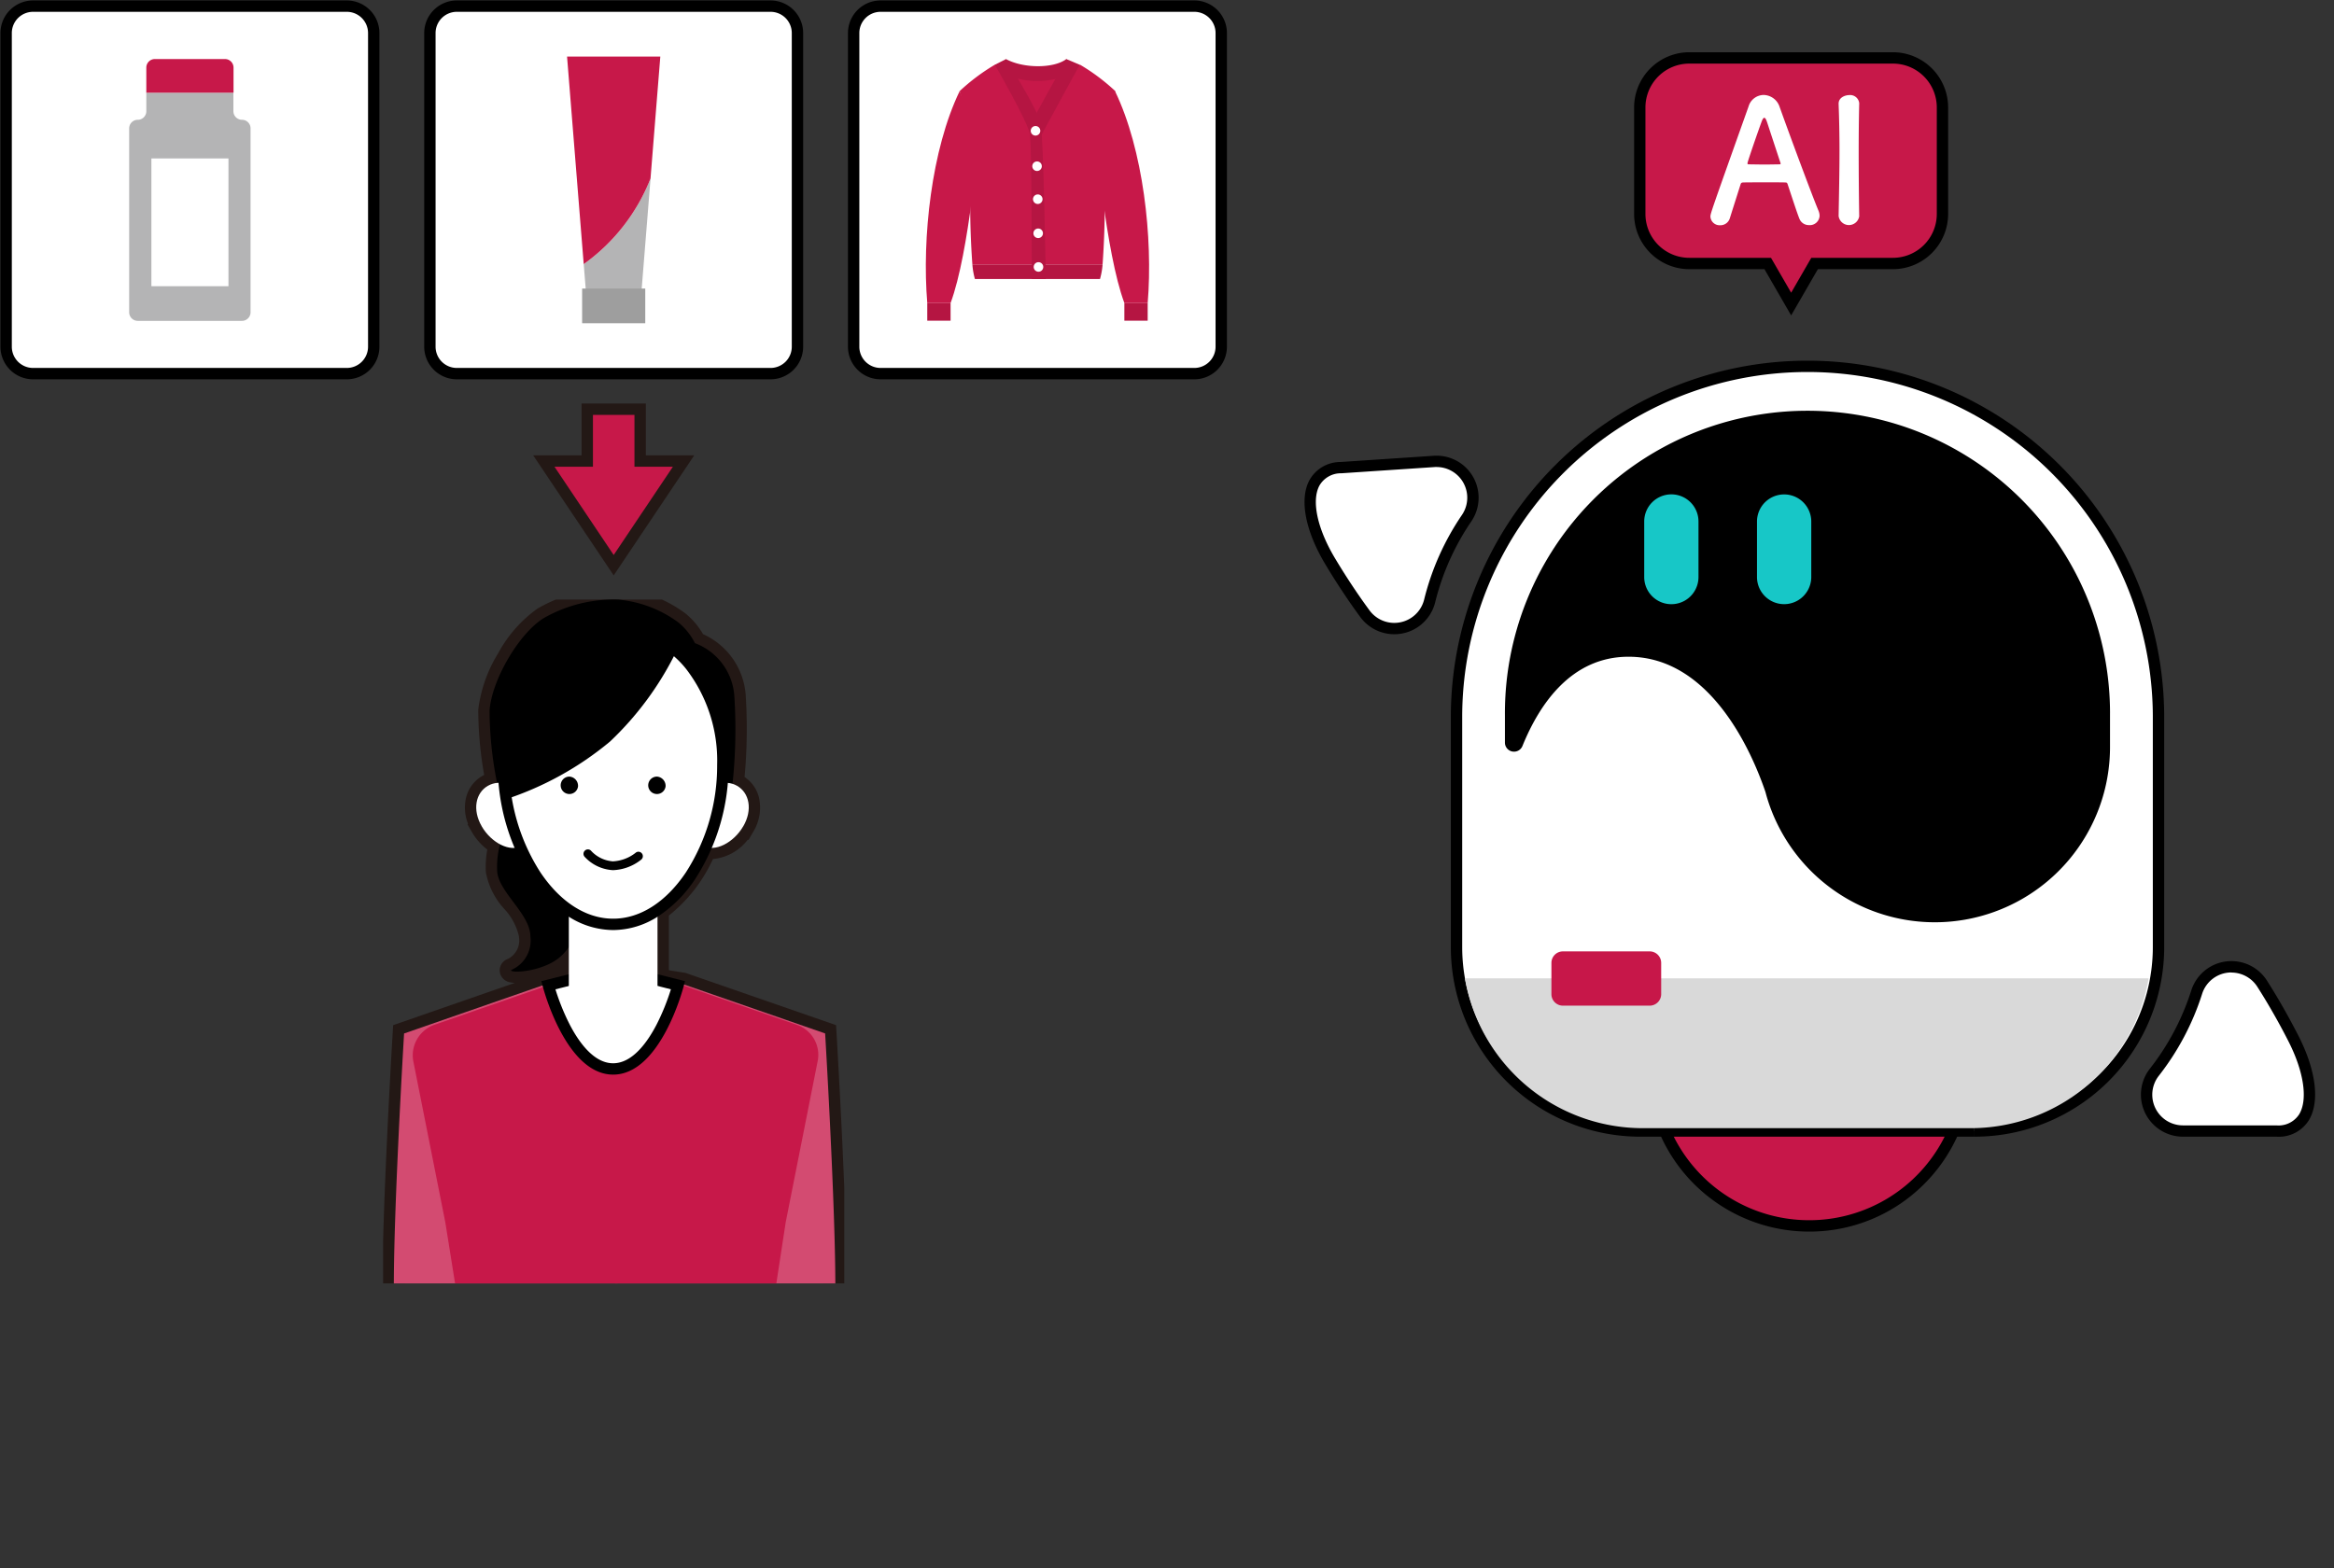
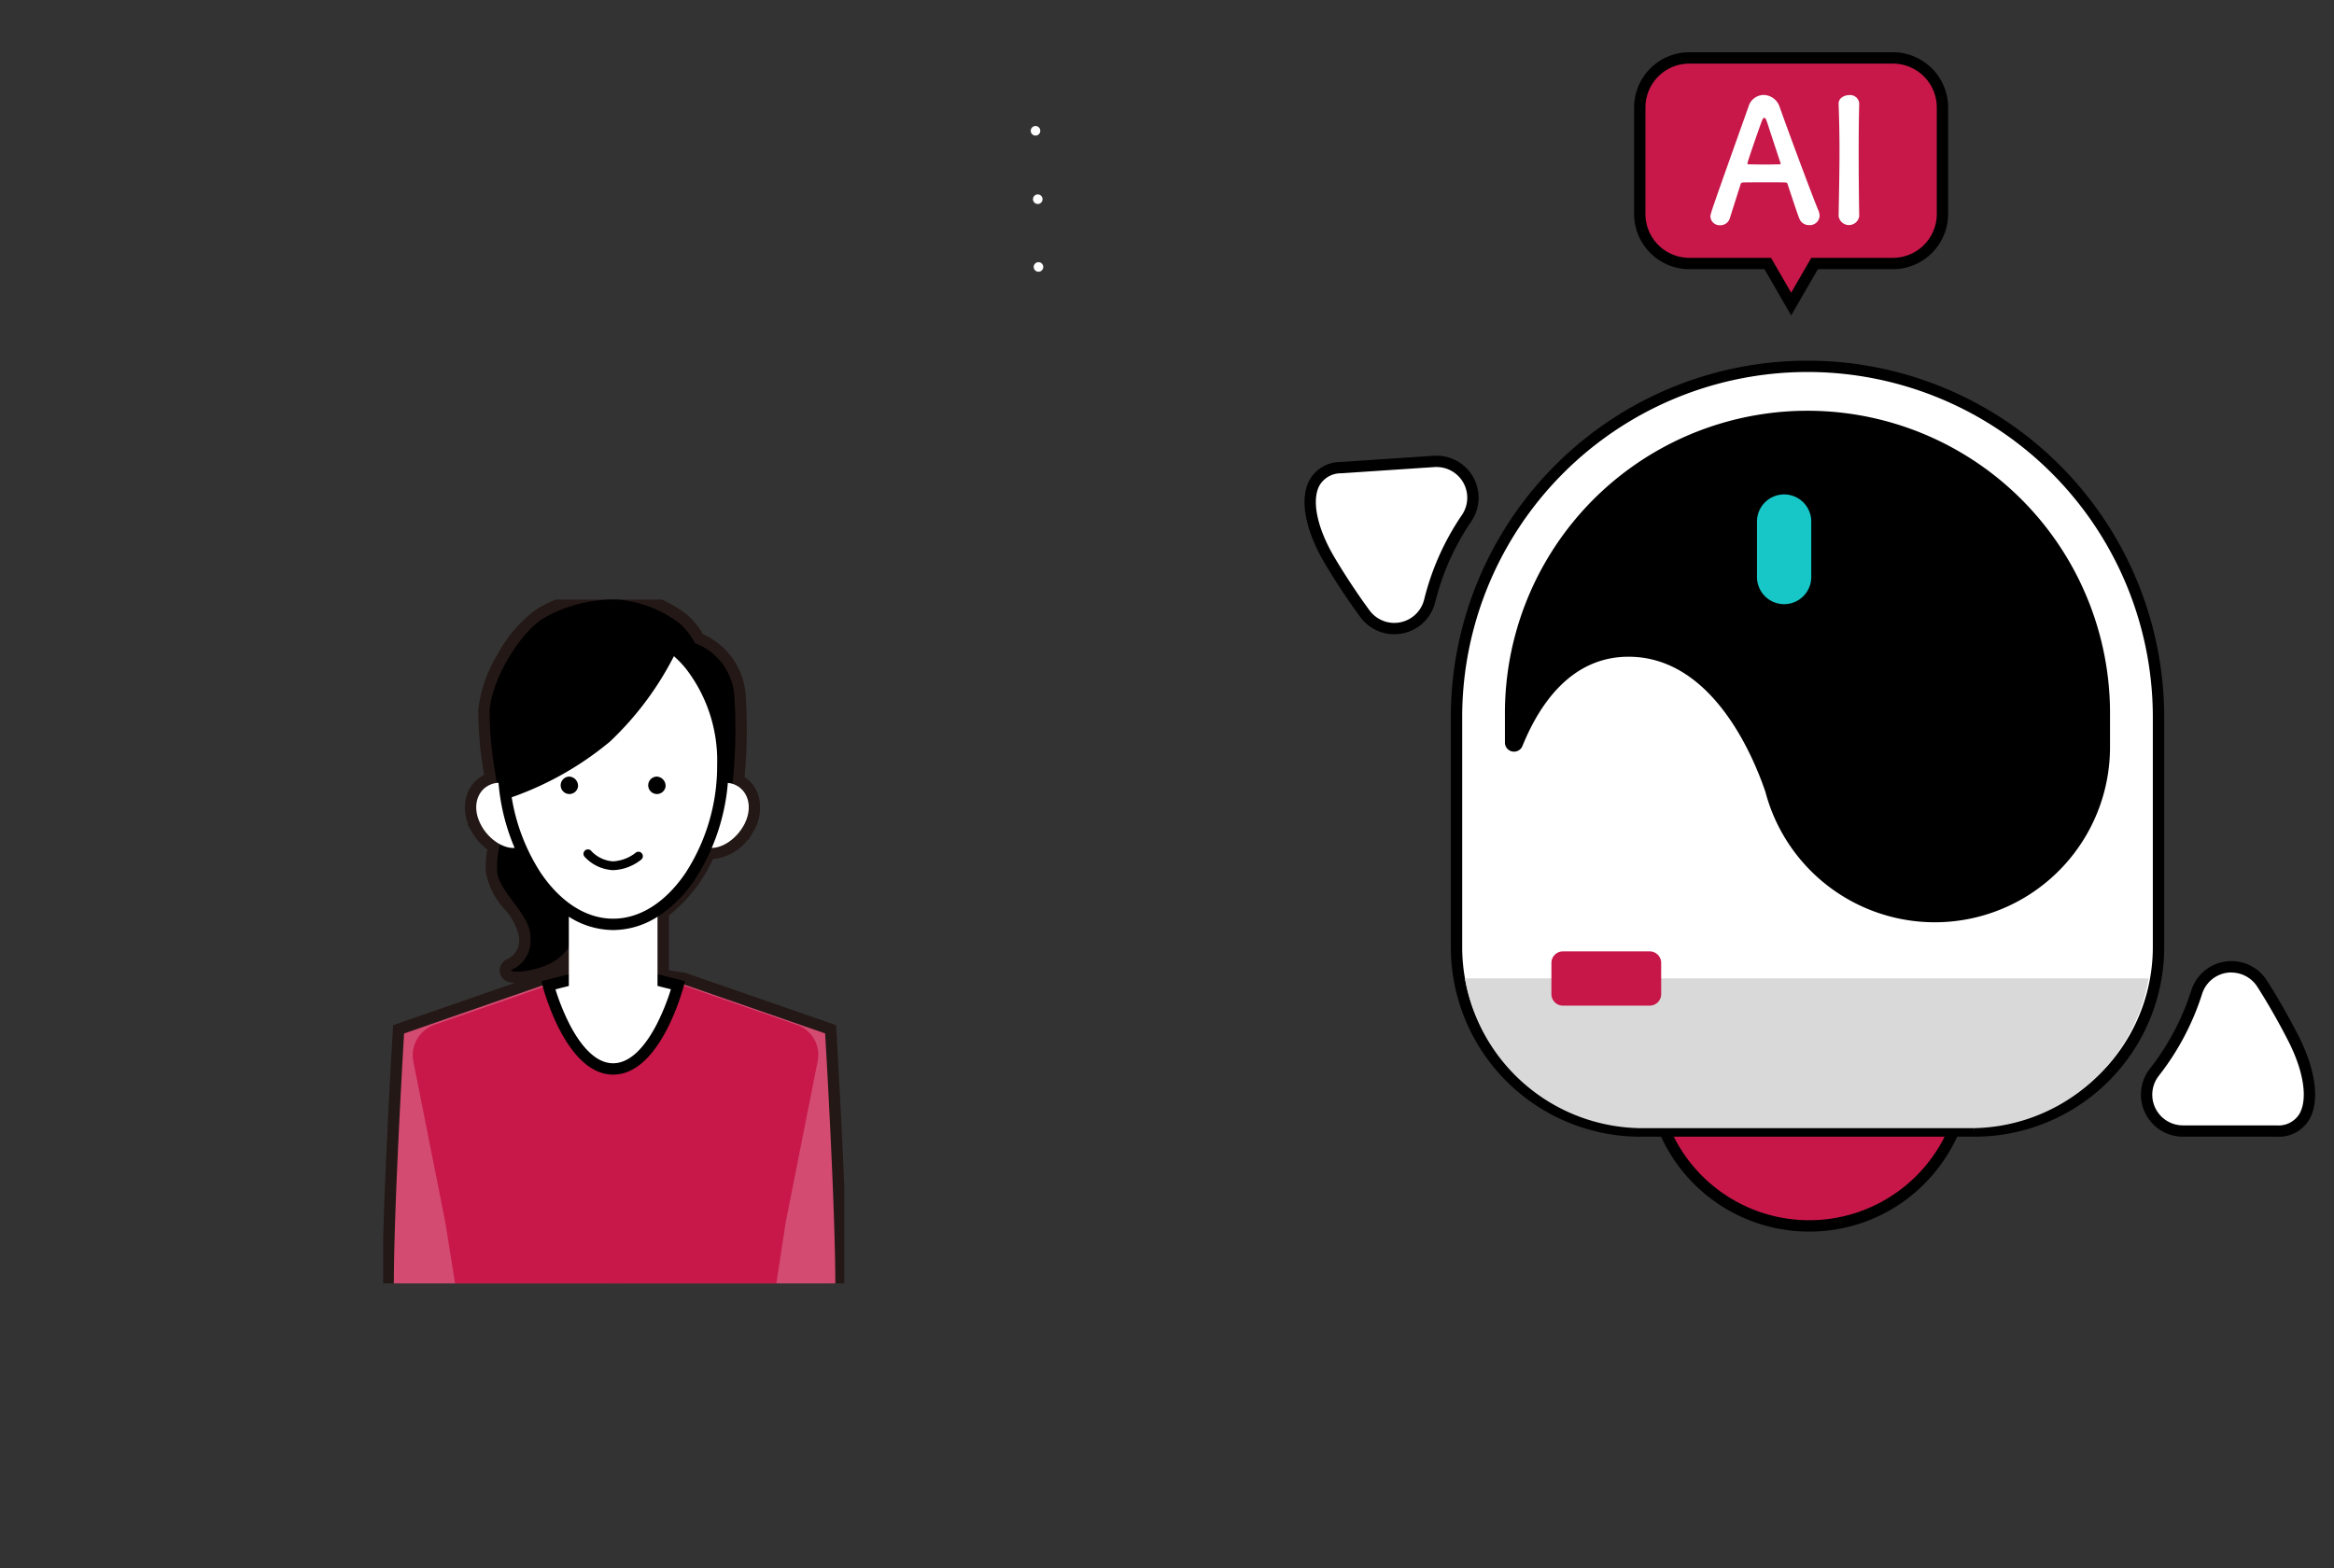
<svg xmlns="http://www.w3.org/2000/svg" width="205.377" height="138.044" viewBox="0 0 205.377 138.044">
  <rect x="0" y="0" width="205.377" height="138.044" fill="#333333" stroke="none" />
  <defs>
    <clipPath id="a">
      <rect width="204.838" height="136.113" fill="none" />
    </clipPath>
    <clipPath id="b">
      <rect width="40.581" height="60.186" fill="none" />
    </clipPath>
    <clipPath id="c">
-       <rect width="205.377" height="138.044" fill="none" />
-     </clipPath>
+       </clipPath>
    <clipPath id="d">
      <rect width="0.841" height="0.84" fill="none" />
    </clipPath>
    <clipPath id="e">
-       <rect width="0.841" height="0.841" fill="none" />
-     </clipPath>
+       </clipPath>
    <clipPath id="f">
      <rect width="0.84" height="0.84" fill="none" />
    </clipPath>
  </defs>
  <g transform="translate(0.54 0.538)">
    <g clip-path="url(#a)">
      <path d="M162.373,88.192a13.833,13.833,0,1,1-13.833-13.833,13.832,13.832,0,0,1,13.833,13.833" transform="translate(10.112 5.341)" fill="#c71749" />
      <path d="M148.541,102.524a14.332,14.332,0,1,1,10.135-4.2A14.239,14.239,0,0,1,148.541,102.524Zm0-27.665a13.332,13.332,0,1,0,9.428,3.9A13.245,13.245,0,0,0,148.541,74.859Z" transform="translate(10.112 5.341)" />
      <path d="M164.351,97.187H134.958A16.186,16.186,0,0,1,118.772,81V60.592a30.886,30.886,0,0,1,61.771,0V81a16.186,16.186,0,0,1-16.186,16.186" transform="translate(8.852 1.825)" fill="#fff" />
      <path d="M164.351,97.687H134.958A16.686,16.686,0,0,1,118.272,81V60.592a31.386,31.386,0,0,1,62.771,0V81a16.686,16.686,0,0,1-16.686,16.686v-1A15.686,15.686,0,0,0,180.043,81V60.592a30.386,30.386,0,0,0-60.771,0V81a15.686,15.686,0,0,0,15.686,15.686h29.393Z" transform="translate(8.852 1.825)" />
      <path d="M117.357,49.9a3.207,3.207,0,0,1-5.7,1.148c-1.319-1.791-2.383-3.482-3.08-4.651-2.539-4.257-2.374-7.985.955-8.212l8.214-.548a3.2,3.2,0,0,1,2.857,4.991,22.575,22.575,0,0,0-3.251,7.272" transform="translate(7.908 2.437)" fill="#fff" />
      <path d="M114.242,52.849a3.71,3.71,0,0,1-2.983-1.5c-1.344-1.825-2.431-3.559-3.107-4.692-1.746-2.927-2.267-5.669-1.394-7.336a3.111,3.111,0,0,1,2.744-1.631l8.215-.548c.083-.006.167-.008.25-.008a3.7,3.7,0,0,1,3.054,5.779,22,22,0,0,0-3.179,7.111A3.7,3.7,0,0,1,114.242,52.849Zm3.725-14.72c-.061,0-.122,0-.183.006l-8.214.548a2.164,2.164,0,0,0-1.926,1.1c-.7,1.336-.176,3.773,1.367,6.359.665,1.114,1.734,2.818,3.053,4.611a2.706,2.706,0,0,0,4.807-.97,23,23,0,0,1,3.324-7.435,2.7,2.7,0,0,0-2.228-4.216Z" transform="translate(7.908 2.437)" />
      <path d="M179.45,81.106a3.206,3.206,0,0,1,5.76-.767c1.2,1.875,2.145,3.633,2.762,4.845,2.25,4.417,1.834,8.131-1.5,8.131h-8.231a3.2,3.2,0,0,1-2.519-5.169,22.566,22.566,0,0,0,3.727-7.04" transform="translate(13.301 5.697)" fill="#fff" />
      <path d="M186.473,93.814h-8.233a3.7,3.7,0,0,1-2.91-5.977,22,22,0,0,0,3.644-6.884,3.706,3.706,0,0,1,6.657-.885c1.223,1.918,2.19,3.717,2.787,4.888,1.548,3.038,1.884,5.811.9,7.417A3.106,3.106,0,0,1,186.473,93.814Zm-3.964-14.455a2.7,2.7,0,0,0-2.582,1.9,22.994,22.994,0,0,1-3.81,7.2,2.7,2.7,0,0,0,2.123,4.361v.5l0-.5h8.231a2.159,2.159,0,0,0,1.993-.964c.789-1.287.43-3.755-.938-6.44-.586-1.152-1.538-2.92-2.739-4.8a2.709,2.709,0,0,0-2.279-1.248Z" transform="translate(13.301 5.697)" />
      <path d="M175.965,60.067a26.623,26.623,0,1,0-53.245.279V62.7a.8.8,0,0,0,1.544.3c1.495-3.683,4.3-7.85,9.334-7.85,7.31,0,10.931,8.625,12.045,11.9q.168.638.388,1.253a15.418,15.418,0,0,0,29.933-5.2V60.067Z" transform="translate(9.164 2.117)" />
      <path d="M119.457,79.8a15.885,15.885,0,0,0,15.656,13.191h28.85A15.885,15.885,0,0,0,179.62,79.8Z" transform="translate(8.906 5.771)" fill="#d9d9d9" />
      <path d="M135.157,82.38h-7.634a1.012,1.012,0,0,1-1.012-1.012V78.616a1.012,1.012,0,0,1,1.012-1.012h7.634a1.012,1.012,0,0,1,1.012,1.012v2.752a1.012,1.012,0,0,1-1.012,1.012" transform="translate(9.464 5.598)" fill="#c71749" />
-       <path d="M134.078,47.6V42.717a2.388,2.388,0,0,1,4.776-.008V47.6a2.388,2.388,0,0,1-4.776.008Z" transform="translate(10.062 2.65)" fill="#17c7c7" />
      <path d="M143.275,47.6V42.717a2.388,2.388,0,0,1,4.776,0V47.6a2.388,2.388,0,0,1-4.776,0" transform="translate(10.789 2.651)" fill="#17c7c7" />
      <path d="M138.039,4.188h17.913a4.866,4.866,0,0,1,4.861,4.861v9.373a4.866,4.866,0,0,1-4.861,4.861h-6.6L147,27.352l-2.348-4.069h-6.61a4.866,4.866,0,0,1-4.861-4.861V9.049A4.866,4.866,0,0,1,138.039,4.188Zm17.913,17.095a2.864,2.864,0,0,0,2.861-2.861V9.049a2.864,2.864,0,0,0-2.861-2.861H138.039a2.864,2.864,0,0,0-2.861,2.861v9.373a2.864,2.864,0,0,0,2.861,2.861H145.8L147,23.351l1.194-2.068Z" transform="translate(10.07 -0.128)" />
      <path d="M155.951,5.188H138.039a3.861,3.861,0,0,0-3.861,3.861v9.373a3.861,3.861,0,0,0,3.861,3.861h7.188L147,25.352l1.772-3.069h7.182a3.861,3.861,0,0,0,3.861-3.861V9.049a3.861,3.861,0,0,0-3.861-3.861" transform="translate(10.07 -0.128)" fill="#c71849" />
      <path d="M148.17,19.2a.887.887,0,0,1-.863-.56c-.181-.438-.574-1.647-1.042-3.053-.03-.091-.076-.137-.166-.137-.243-.014-.863-.014-1.542-.014-.908,0-1.92,0-2.237.014a.189.189,0,0,0-.181.137c-.379,1.195-.726,2.283-.953,3.007a.864.864,0,0,1-.846.62.812.812,0,0,1-.863-.755c0-.272.045-.393,3.356-9.7a1.4,1.4,0,0,1,1.33-1.012,1.51,1.51,0,0,1,1.4,1.043c.971,2.72,2.931,7.985,3.43,9.159a1.2,1.2,0,0,1,.091.438.864.864,0,0,1-.906.818h-.015m-2.525-5.487c-.468-1.42-.922-2.8-1.163-3.536-.091-.273-.166-.424-.257-.424s-.167.136-.272.438c-.227.605-1.21,3.431-1.21,3.567,0,.06.03.091.121.091.3,0,.863.015,1.391.015s1.073-.015,1.284-.015c.091,0,.122-.015.122-.06a.154.154,0,0,0-.016-.076" transform="translate(10.489 0.074)" fill="#fff" />
      <path d="M151.746,18.4a.915.915,0,0,1-1.815,0v-.017c.031-1.813.077-3.838.077-5.788,0-1.436-.031-2.811-.077-4.036-.029-.636.647-.8.923-.8a.8.8,0,0,1,.888.7c0,.014,0,.028,0,.042v.031c-.03,1.255-.046,2.675-.046,4.14,0,1.889.016,3.856.046,5.719Z" transform="translate(11.316 0.074)" fill="#fff" />
    </g>
  </g>
  <g transform="translate(33.711 52.776)">
    <g clip-path="url(#b)">
      <path d="M51.468,47.9c.14,0,.281,0,.421.007l.058,0a11.51,11.51,0,0,1,5.8,2.2l.041.032a6.594,6.594,0,0,1,1.538,1.814,6.372,6.372,0,0,1,3.753,5.375,46.507,46.507,0,0,1-.1,7.2,3.027,3.027,0,0,1,1.254,1.759,4.055,4.055,0,0,1-.5,3.074l-.409.706-.067-.022a4.362,4.362,0,0,1-3.06,1.7,13.557,13.557,0,0,1-3.877,4.972v4.816l1.458.233,13.25,4.6.04.666c.045.758,1.11,18.638.864,24.417a32.81,32.81,0,0,1-.412,3.884l-.14.835H65.7l-2.243,14.651-10.756,2.7v.557l-1.088-.282-1.075.276v-.552l-10.573-2.7-2.344-14.652H31.7l-.14-.835a32.031,32.031,0,0,1-.408-3.88c-.252-5.781.818-23.66.864-24.418l.04-.666,10.713-3.723a2.631,2.631,0,0,1-.383-.042,1.1,1.1,0,0,1-.937-.864,1.064,1.064,0,0,1,.686-1.194,1.811,1.811,0,0,0,1-1.87l-.009-.065V78.55a5.255,5.255,0,0,0-1.3-2.424A6.539,6.539,0,0,1,40.213,72.9v-.015a8.625,8.625,0,0,1,.127-1.975,5.258,5.258,0,0,1-1.355-1.541L38.6,68.7l.048-.048a3.835,3.835,0,0,1-.162-2.362,3.019,3.019,0,0,1,1.408-1.854q.084-.048.171-.091a33.562,33.562,0,0,1-.521-5.67v-.037l0-.037A12.3,12.3,0,0,1,41.3,53.626,11.579,11.579,0,0,1,44.759,49.7l.031-.019A13.429,13.429,0,0,1,51.468,47.9Zm.328,2a11.422,11.422,0,0,0-5.994,1.5,9.79,9.79,0,0,0-2.778,3.227A10.534,10.534,0,0,0,41.54,58.7a31.838,31.838,0,0,0,.653,6.145l.224,1.1-1.117.1a.983.983,0,0,0-.41.124,1.027,1.027,0,0,0-.476.639,2.117,2.117,0,0,0,.3,1.555l.068.117a3.156,3.156,0,0,0,1.148,1.081l.7.371-.2.769a6.733,6.733,0,0,0-.223,2.069,5.509,5.509,0,0,0,1.222,2.159,6.532,6.532,0,0,1,1.7,3.553,3.815,3.815,0,0,1-.217,1.783c.127-.047.255-.1.382-.158a3.262,3.262,0,0,0,1.391-1.175l1.829-2.71V83.18l-1.143.287-1.581.253-11.813,4.1c-.2,3.361-1.044,18.486-.823,23.546.041.935.126,1.874.255,2.8h5.919l2.406,15.039,9.881,2.523h.005l10.063-2.528,2.3-15.035h5.687c.129-.929.216-1.87.259-2.808.215-5.057-.63-20.18-.824-23.543l-11.822-4.1-2.968-.475V75.683l.437-.3a11.784,11.784,0,0,0,3.911-5.1l.357-.827.86.269a.68.68,0,0,0,.2.028A2.6,2.6,0,0,0,62,68.361l.072-.124a2.046,2.046,0,0,0,.233-1.43,1.026,1.026,0,0,0-.475-.639,1.045,1.045,0,0,0-.21-.09l-.782-.245.087-.815a44.534,44.534,0,0,0,.16-7.557,4.365,4.365,0,0,0-2.82-3.782l-.491-.184-.1-.4A4.609,4.609,0,0,0,56.535,51.7,9.51,9.51,0,0,0,51.8,49.9Z" transform="translate(-31.172 -48.91)" fill="#231815" />
      <path d="M32.546,112.76H70.53a31.672,31.672,0,0,0,.4-3.762c.246-5.795-.863-24.315-.863-24.315l-12.537-4.35-5.791-.925-.2,23.583-.2-23.583-5.789.925L33.018,84.687S31.9,103.206,32.155,109a30.976,30.976,0,0,0,.395,3.762" transform="translate(-31.172 -46.497)" fill="#d34b71" />
      <path d="M42.126,66.409a7.742,7.742,0,0,0-1.581,5.107c.122,1.824,2.92,3.769,2.92,5.719a2.815,2.815,0,0,1-1.581,2.913c-.61.244,1.319.394,3.16-.446,2.757-1.256,2.8-4.418,2.913-5.756s-2.064-8.146-3.764-8.39-2.067.851-2.067.851" transform="translate(-30.506 -47.595)" />
      <path d="M45.588,80.433,35.577,83.907a2.85,2.85,0,0,0-1.862,3.252l2.806,14.126L40.728,127.6l10.852,2.771V112.1l.487-30.045L51.3,79.523Z" transform="translate(-31.05 -46.488)" fill="#c71849" />
      <path d="M56.1,80.433l10.066,3.49A2.788,2.788,0,0,1,67.99,87.1l-2.813,14.185-4.029,26.311-11.031,2.771V112.1l.278-32.576Z" transform="translate(-29.749 -46.489)" fill="#c71849" />
      <path d="M57.994,52.743A5.359,5.359,0,0,1,61.461,57.4a45.466,45.466,0,0,1-.182,7.938s-2.332.932-2.405.687c-.62-2.05-1.521-12.742-6.906-12.823-6.022-.092-10.494,6.661-10.311,12.319s-.913.273-.913.273a32.825,32.825,0,0,1-.821-7.122c.182-2.646,2.555-6.752,4.748-8.12a12.409,12.409,0,0,1,6.569-1.643,10.514,10.514,0,0,1,5.293,2.008,5.641,5.641,0,0,1,1.46,1.825" transform="translate(-30.555 -48.91)" />
      <path d="M39.319,67.68c-.841-1.452-.54-2.939.54-3.561s2.513-.144,3.354,1.31.764,3.33-.315,3.955-2.74-.249-3.58-1.7" transform="translate(-30.641 -47.727)" fill="#fff" />
      <path d="M60.938,67.68c.841-1.452.54-2.939-.54-3.561s-2.513-.144-3.354,1.31-.764,3.33.31,3.952,2.74-.249,3.58-1.7" transform="translate(-29.246 -47.727)" fill="#fff" />
      <path d="M44.714,80.427s1.927,7.365,5.7,7.365,5.709-7.365,5.709-7.365L52.861,79.6H48Z" transform="translate(-30.176 -46.482)" fill="#fff" />
      <path d="M47.936,79.1h4.988l3.816.966-.128.488c-.083.316-2.078,7.738-6.193,7.738s-6.1-7.422-6.188-7.738l-.128-.488Zm4.863,1H48.06l-2.72.685A19.743,19.743,0,0,0,46.6,83.893c.805,1.55,2.121,3.4,3.817,3.4s3.013-1.848,3.82-3.4A19.758,19.758,0,0,0,55.5,80.784Z" transform="translate(-30.176 -46.482)" />
      <path d="M55.336,52.3c-1.942.243-3.365,2.24-1.784,3,2.026.971,3.891,2.107,4.459,5.719a19.479,19.479,0,0,1,0,6.525s1.054-2.675,1.619-2.913-.567-7.459-.567-7.459l-1.619-3.08Z" transform="translate(-29.53 -48.641)" />
      <rect width="7.802" height="10.311" transform="translate(16.343 26.189)" fill="#fff" />
      <path d="M60.358,63.286c0-7.209-4.316-12.086-9.65-12.086s-9.649,4.874-9.649,12.086,4.316,14.028,9.649,14.028,9.65-6.815,9.65-14.028" transform="translate(-30.465 -48.728)" fill="#fff" />
      <path d="M50.708,77.814a7.314,7.314,0,0,1-4.03-1.259,11.434,11.434,0,0,1-3.209-3.273,18.361,18.361,0,0,1-2.909-10A14.229,14.229,0,0,1,43.5,54.221a9.144,9.144,0,0,1,14.422,0,14.227,14.227,0,0,1,2.939,9.064,18.359,18.359,0,0,1-2.91,10,11.434,11.434,0,0,1-3.21,3.272A7.315,7.315,0,0,1,50.708,77.814Zm0-26.114a8.269,8.269,0,0,0-6.439,3.156,13.234,13.234,0,0,0-2.71,8.429,17.338,17.338,0,0,0,2.74,9.44c1.766,2.636,4.042,4.088,6.409,4.088s4.643-1.452,6.409-4.088a17.336,17.336,0,0,0,2.741-9.44,13.232,13.232,0,0,0-2.711-8.428A8.27,8.27,0,0,0,50.708,51.7Z" transform="translate(-30.465 -48.728)" />
      <path d="M56.227,53.491a27.584,27.584,0,0,1-5.756,7.782,28,28,0,0,1-9.241,5.106,16.257,16.257,0,0,1-.647-4.134c0-2.027,1.216-6.485,2.266-7.782s3.08-3.4,5.107-3.809a16.346,16.346,0,0,1,6.809.568c1.216.486,1.053.4,1.54,1.215s-.081,1.054-.081,1.054" transform="translate(-30.502 -48.782)" />
      <path d="M47.249,64.209a.767.767,0,1,1-.761-.863.816.816,0,0,1,.761.863" transform="translate(-30.096 -47.767)" />
      <path d="M54.388,64.209a.767.767,0,1,1-.761-.863.816.816,0,0,1,.761.863" transform="translate(-29.532 -47.767)" />
      <path d="M50.159,71.111a3.652,3.652,0,0,1-2.482-1.181.386.386,0,0,1,.035-.545l0,0a.378.378,0,0,1,.534.018l.013.015a2.894,2.894,0,0,0,1.9.918h.021a3.506,3.506,0,0,0,1.983-.749.381.381,0,0,1,.537.029l.01.011a.389.389,0,0,1-.037.547h0a4.209,4.209,0,0,1-2.482.938Z" transform="translate(-29.949 -47.298)" />
    </g>
  </g>
  <g clip-path="url(#c)">
    <path d="M65.035,32.846H37.423a2.367,2.367,0,0,1-2.367-2.367V2.867A2.367,2.367,0,0,1,37.423.5H65.035A2.367,2.367,0,0,1,67.4,2.867V30.479a2.367,2.367,0,0,1-2.367,2.367" transform="translate(2.772 0.04)" fill="#fff" />
    <path d="M65.035,33.346H37.423a2.871,2.871,0,0,1-2.867-2.867V2.867A2.871,2.871,0,0,1,37.423,0H65.035A2.871,2.871,0,0,1,67.9,2.867V30.479A2.871,2.871,0,0,1,65.035,33.346ZM37.423,1a1.87,1.87,0,0,0-1.867,1.867V30.479a1.87,1.87,0,0,0,1.867,1.867H65.035A1.87,1.87,0,0,0,66.9,30.479V2.867A1.87,1.87,0,0,0,65.035,1Z" transform="translate(2.772 0.04)" />
    <path d="M47.6,22.1l.332,4.141h4.61l.937-11.676A16.871,16.871,0,0,1,47.6,22.1" transform="translate(3.764 1.152)" fill="#b4b4b5" />
    <path d="M46.241,4.611l1.466,18.273a16.855,16.855,0,0,0,5.878-7.534l.863-10.739Z" transform="translate(3.656 0.365)" fill="#c71849" />
    <rect width="5.555" height="3.051" transform="translate(51.223 25.399)" fill="#9e9e9e" />
    <path d="M99.591,32.846H71.979a2.367,2.367,0,0,1-2.367-2.367V2.867A2.367,2.367,0,0,1,71.979.5H99.591a2.367,2.367,0,0,1,2.367,2.367V30.479a2.367,2.367,0,0,1-2.367,2.367" transform="translate(5.504 0.04)" fill="#fff" />
    <path d="M99.591,33.346H71.979a2.871,2.871,0,0,1-2.867-2.867V2.867A2.871,2.871,0,0,1,71.979,0H99.591a2.871,2.871,0,0,1,2.867,2.867V30.479A2.871,2.871,0,0,1,99.591,33.346ZM71.979,1a1.87,1.87,0,0,0-1.867,1.867V30.479a1.87,1.87,0,0,0,1.867,1.867H99.591a1.87,1.87,0,0,0,1.867-1.867V2.867A1.87,1.87,0,0,0,99.591,1Z" transform="translate(5.504 0.04)" />
    <path d="M79.516,22.855H90.523a6.518,6.518,0,0,0,.228-1.287H79.292a6.592,6.592,0,0,0,.224,1.287" transform="translate(6.27 1.705)" fill="#b51542" />
    <path d="M90.782,11.576,91.949,7.6a17.65,17.65,0,0,0-3.093-2.318l-3.85.84-3.657-.84A17.65,17.65,0,0,0,78.257,7.6l1.168,3.974a73.43,73.43,0,0,0-.051,11.28H90.832a73.569,73.569,0,0,0-.051-11.28" transform="translate(6.188 0.418)" fill="#c71849" />
    <path d="M82.042,4.819c1.538.837,4.2.837,5.309,0l.34,1.323a7.091,7.091,0,0,1-5.756,0Z" transform="translate(6.479 0.381)" fill="#b51542" />
    <path d="M78.475,7.431c-2.482,5.125-3.328,12.936-2.851,18.657h2.05c1.667-4.481,2.466-14.683,2.466-14.683Z" transform="translate(5.97 0.588)" fill="#c71849" />
    <rect width="2.052" height="1.55" transform="translate(81.593 26.676)" fill="#b51542" />
    <path d="M91.045,7.431c2.482,5.125,3.354,12.936,2.877,18.657h-2.05c-1.669-4.481-2.5-14.683-2.5-14.683Z" transform="translate(7.067 0.588)" fill="#c71849" />
    <rect width="2.052" height="1.55" transform="translate(98.937 26.676)" fill="#b51542" />
    <path d="M87.2,4.819l1.179.5-3.431,6.292-1.111-.7Z" transform="translate(6.629 0.381)" fill="#b51542" />
    <path d="M84.216,11.452c-.163-1.079-3.093-6.131-3.093-6.131l.983-.5s2.806,4.439,3.057,5.666.447,13.693.447,13.693H84.376s0-11.643-.161-12.733" transform="translate(6.414 0.381)" fill="#b51542" />
  </g>
  <g transform="translate(90.699 11.093)">
    <g clip-path="url(#d)">
      <path d="M84.893,10.7a.42.42,0,1,1-.42-.42.42.42,0,0,1,.42.42" transform="translate(-84.053 -10.28)" fill="#fff" />
    </g>
  </g>
  <g transform="translate(90.834 14.208)">
    <g clip-path="url(#e)">
      <path d="M85.018,13.588a.42.42,0,1,1-.42-.42.42.42,0,0,1,.42.42" transform="translate(-84.178 -13.167)" fill="#fff" />
    </g>
  </g>
  <g transform="translate(90.897 17.112)">
    <g clip-path="url(#f)">
      <path d="M85.076,16.279a.42.42,0,1,1-.42-.42.42.42,0,0,1,.42.42" transform="translate(-84.236 -15.858)" fill="#fff" />
    </g>
  </g>
  <g transform="translate(90.933 20.115)">
    <g clip-path="url(#d)">
-       <path d="M85.11,19.061a.42.42,0,1,1-.42-.42.42.42,0,0,1,.42.42" transform="translate(-84.27 -18.641)" fill="#fff" />
-     </g>
+       </g>
  </g>
  <g transform="translate(90.96 23.077)">
    <g clip-path="url(#d)">
      <path d="M85.135,21.806a.42.42,0,1,1-.42-.42.42.42,0,0,1,.42.42" transform="translate(-84.295 -21.386)" fill="#fff" />
    </g>
  </g>
  <g clip-path="url(#c)">
-     <path d="M30.479,32.846H2.867A2.367,2.367,0,0,1,.5,30.479V2.867A2.367,2.367,0,0,1,2.867.5H30.479a2.367,2.367,0,0,1,2.367,2.367V30.479a2.367,2.367,0,0,1-2.367,2.367" transform="translate(0.04 0.04)" fill="#fff" />
    <path d="M30.479,33.346H2.867A2.871,2.871,0,0,1,0,30.479V2.867A2.871,2.871,0,0,1,2.867,0H30.479a2.871,2.871,0,0,1,2.867,2.867V30.479A2.871,2.871,0,0,1,30.479,33.346ZM2.867,1A1.87,1.87,0,0,0,1,2.867V30.479a1.87,1.87,0,0,0,1.867,1.867H30.479a1.87,1.87,0,0,0,1.867-1.867V2.867A1.87,1.87,0,0,0,30.479,1Z" transform="translate(0.04 0.04)" />
    <path d="M12.043,7.564V9.191a.755.755,0,0,1-.755.755.755.755,0,0,0-.755.755V26.888a.755.755,0,0,0,.755.755h9.172a.755.755,0,0,0,.755-.755V10.7a.755.755,0,0,0-.755-.755.755.755,0,0,1-.755-.755V7.564Z" transform="translate(0.833 0.598)" fill="#b4b4b5" />
    <path d="M19.606,5.57a.755.755,0,0,0-.755-.755H12.682a.755.755,0,0,0-.75.755V7.781h7.674Z" transform="translate(0.943 0.381)" fill="#c71849" />
    <rect width="6.782" height="11.245" transform="translate(13.322 13.946)" fill="#fff" />
    <path d="M47.6,32.841h5.656v4.564h4.255L50.426,47.97,43.343,37.405H47.6Zm3.656,2H49.6v4.564H47.091l3.334,4.974,3.334-4.974H51.254Z" transform="translate(3.575 2.676)" fill="#231815" />
    <path d="M52.254,38.405V33.841H48.6v4.564H45.217l5.209,7.769,5.209-7.769Z" transform="translate(3.575 2.676)" fill="#c71849" />
  </g>
</svg>